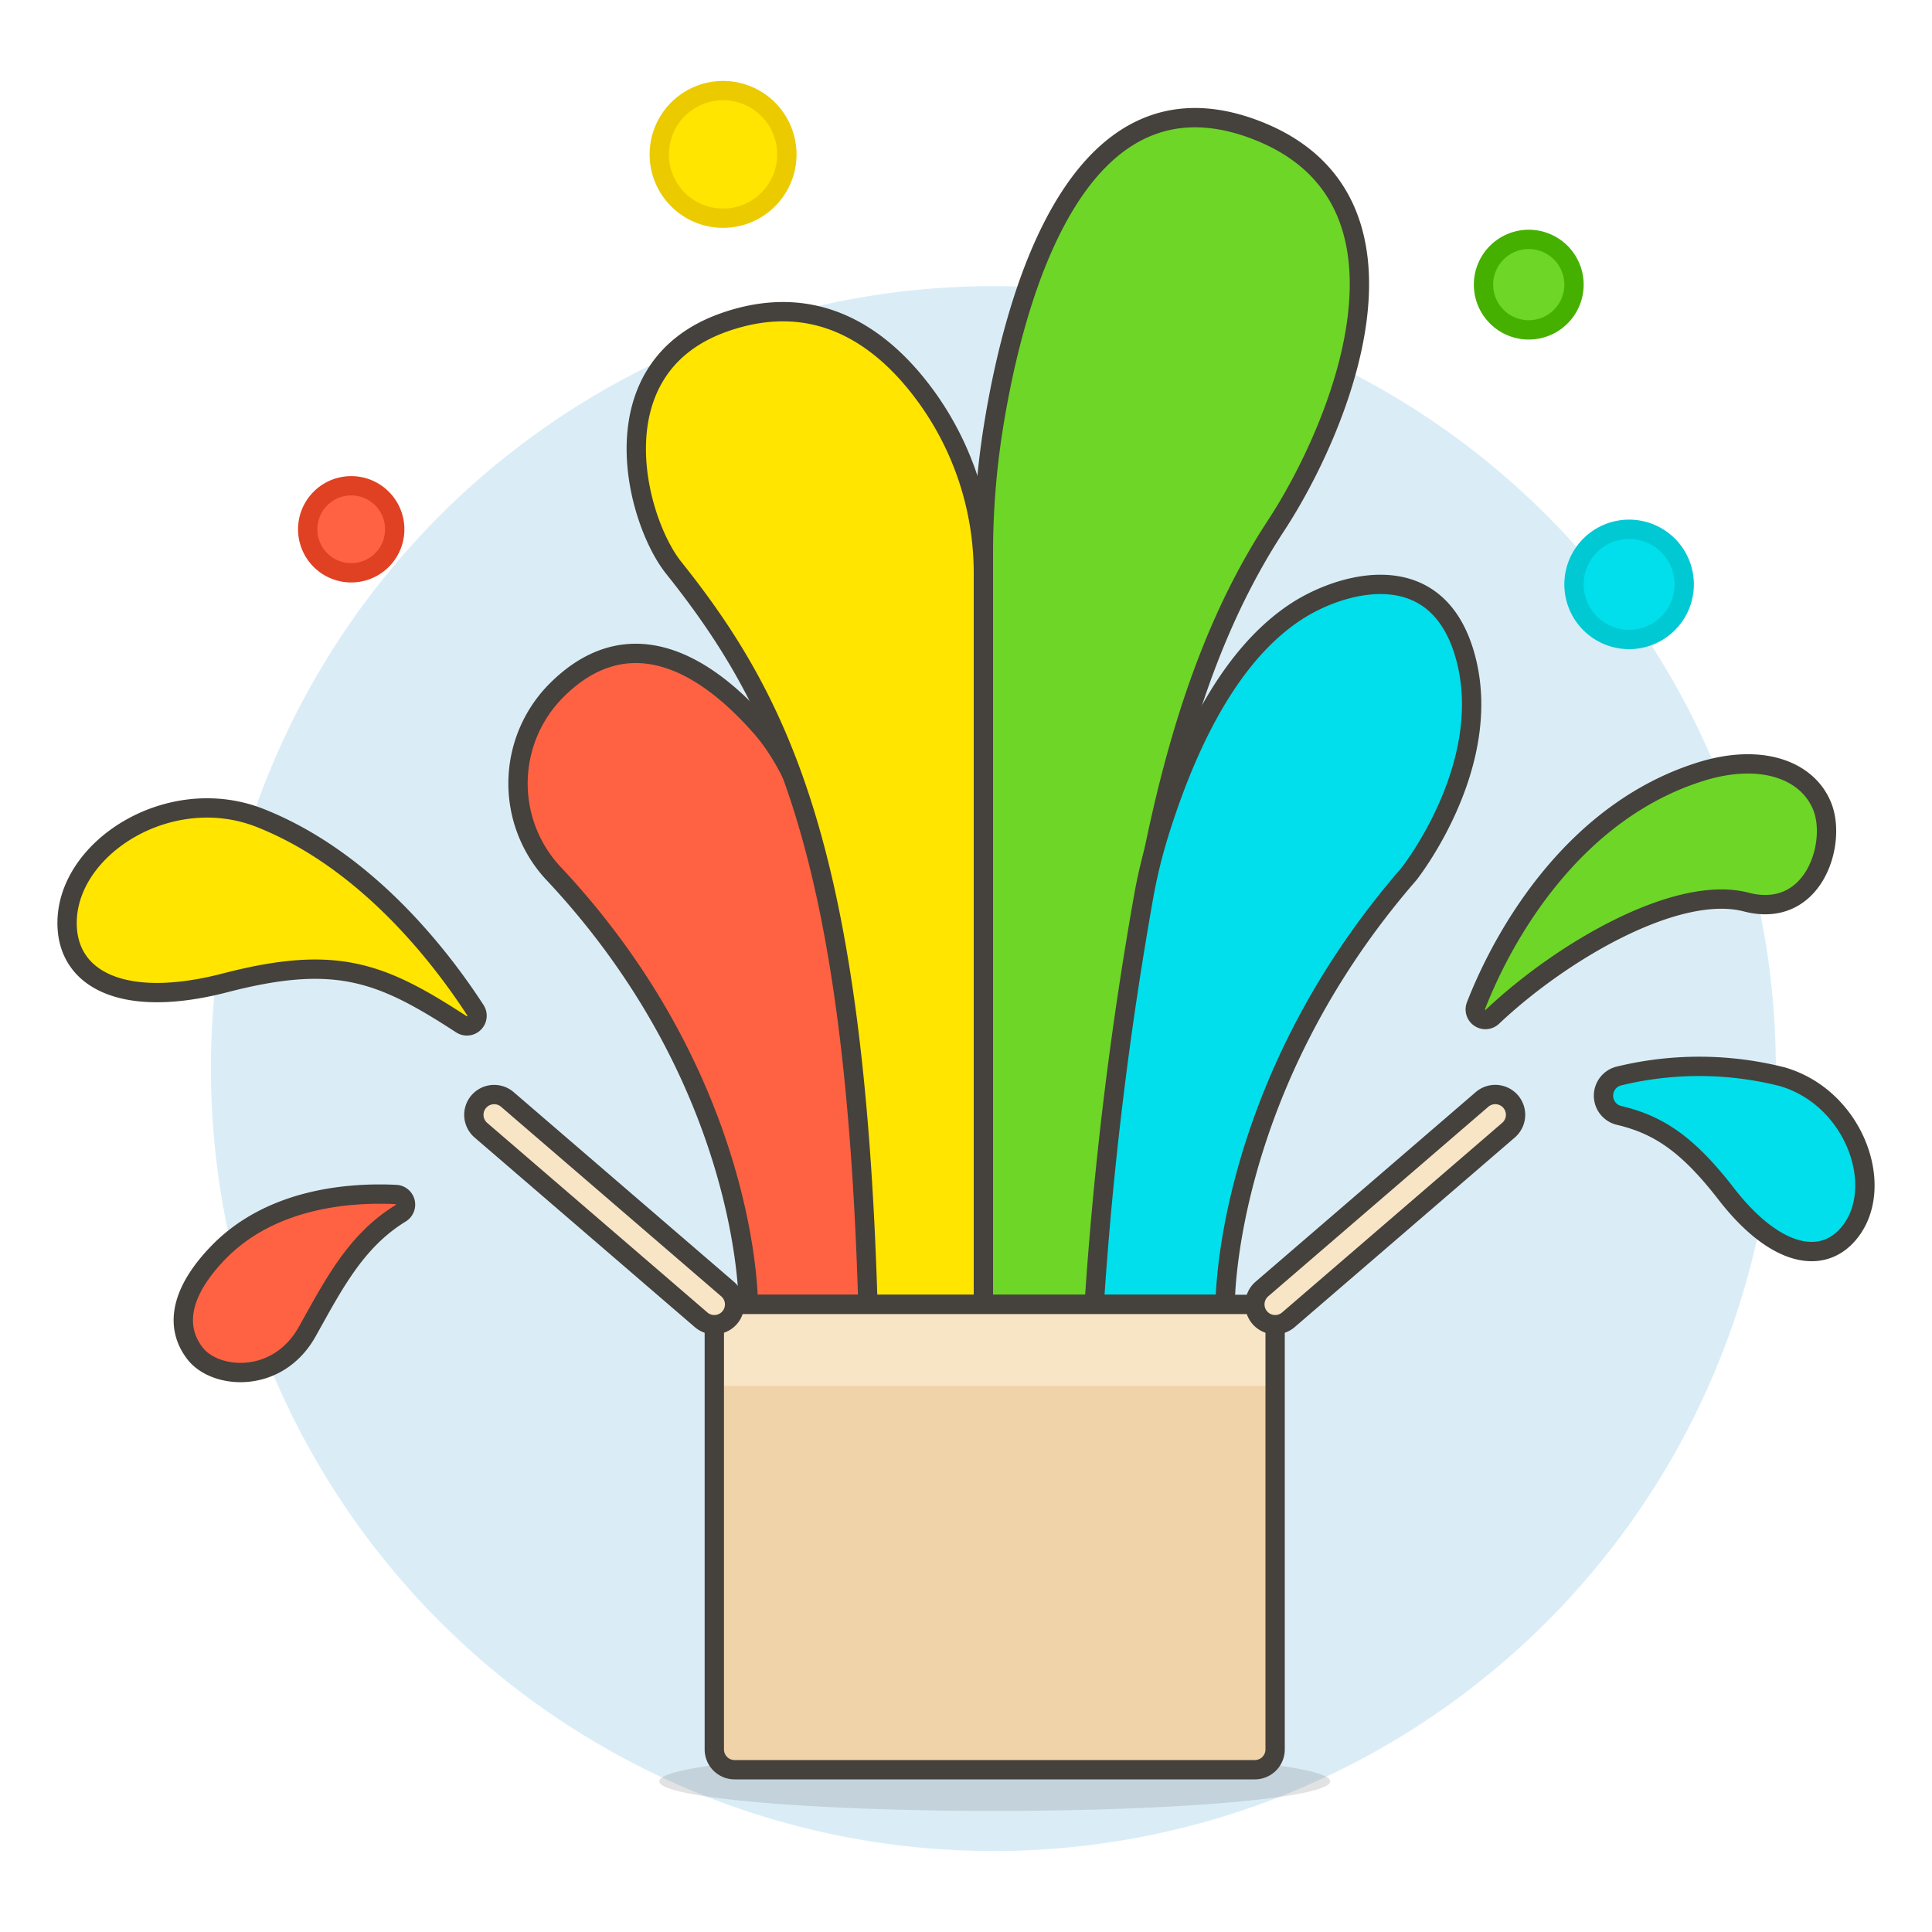
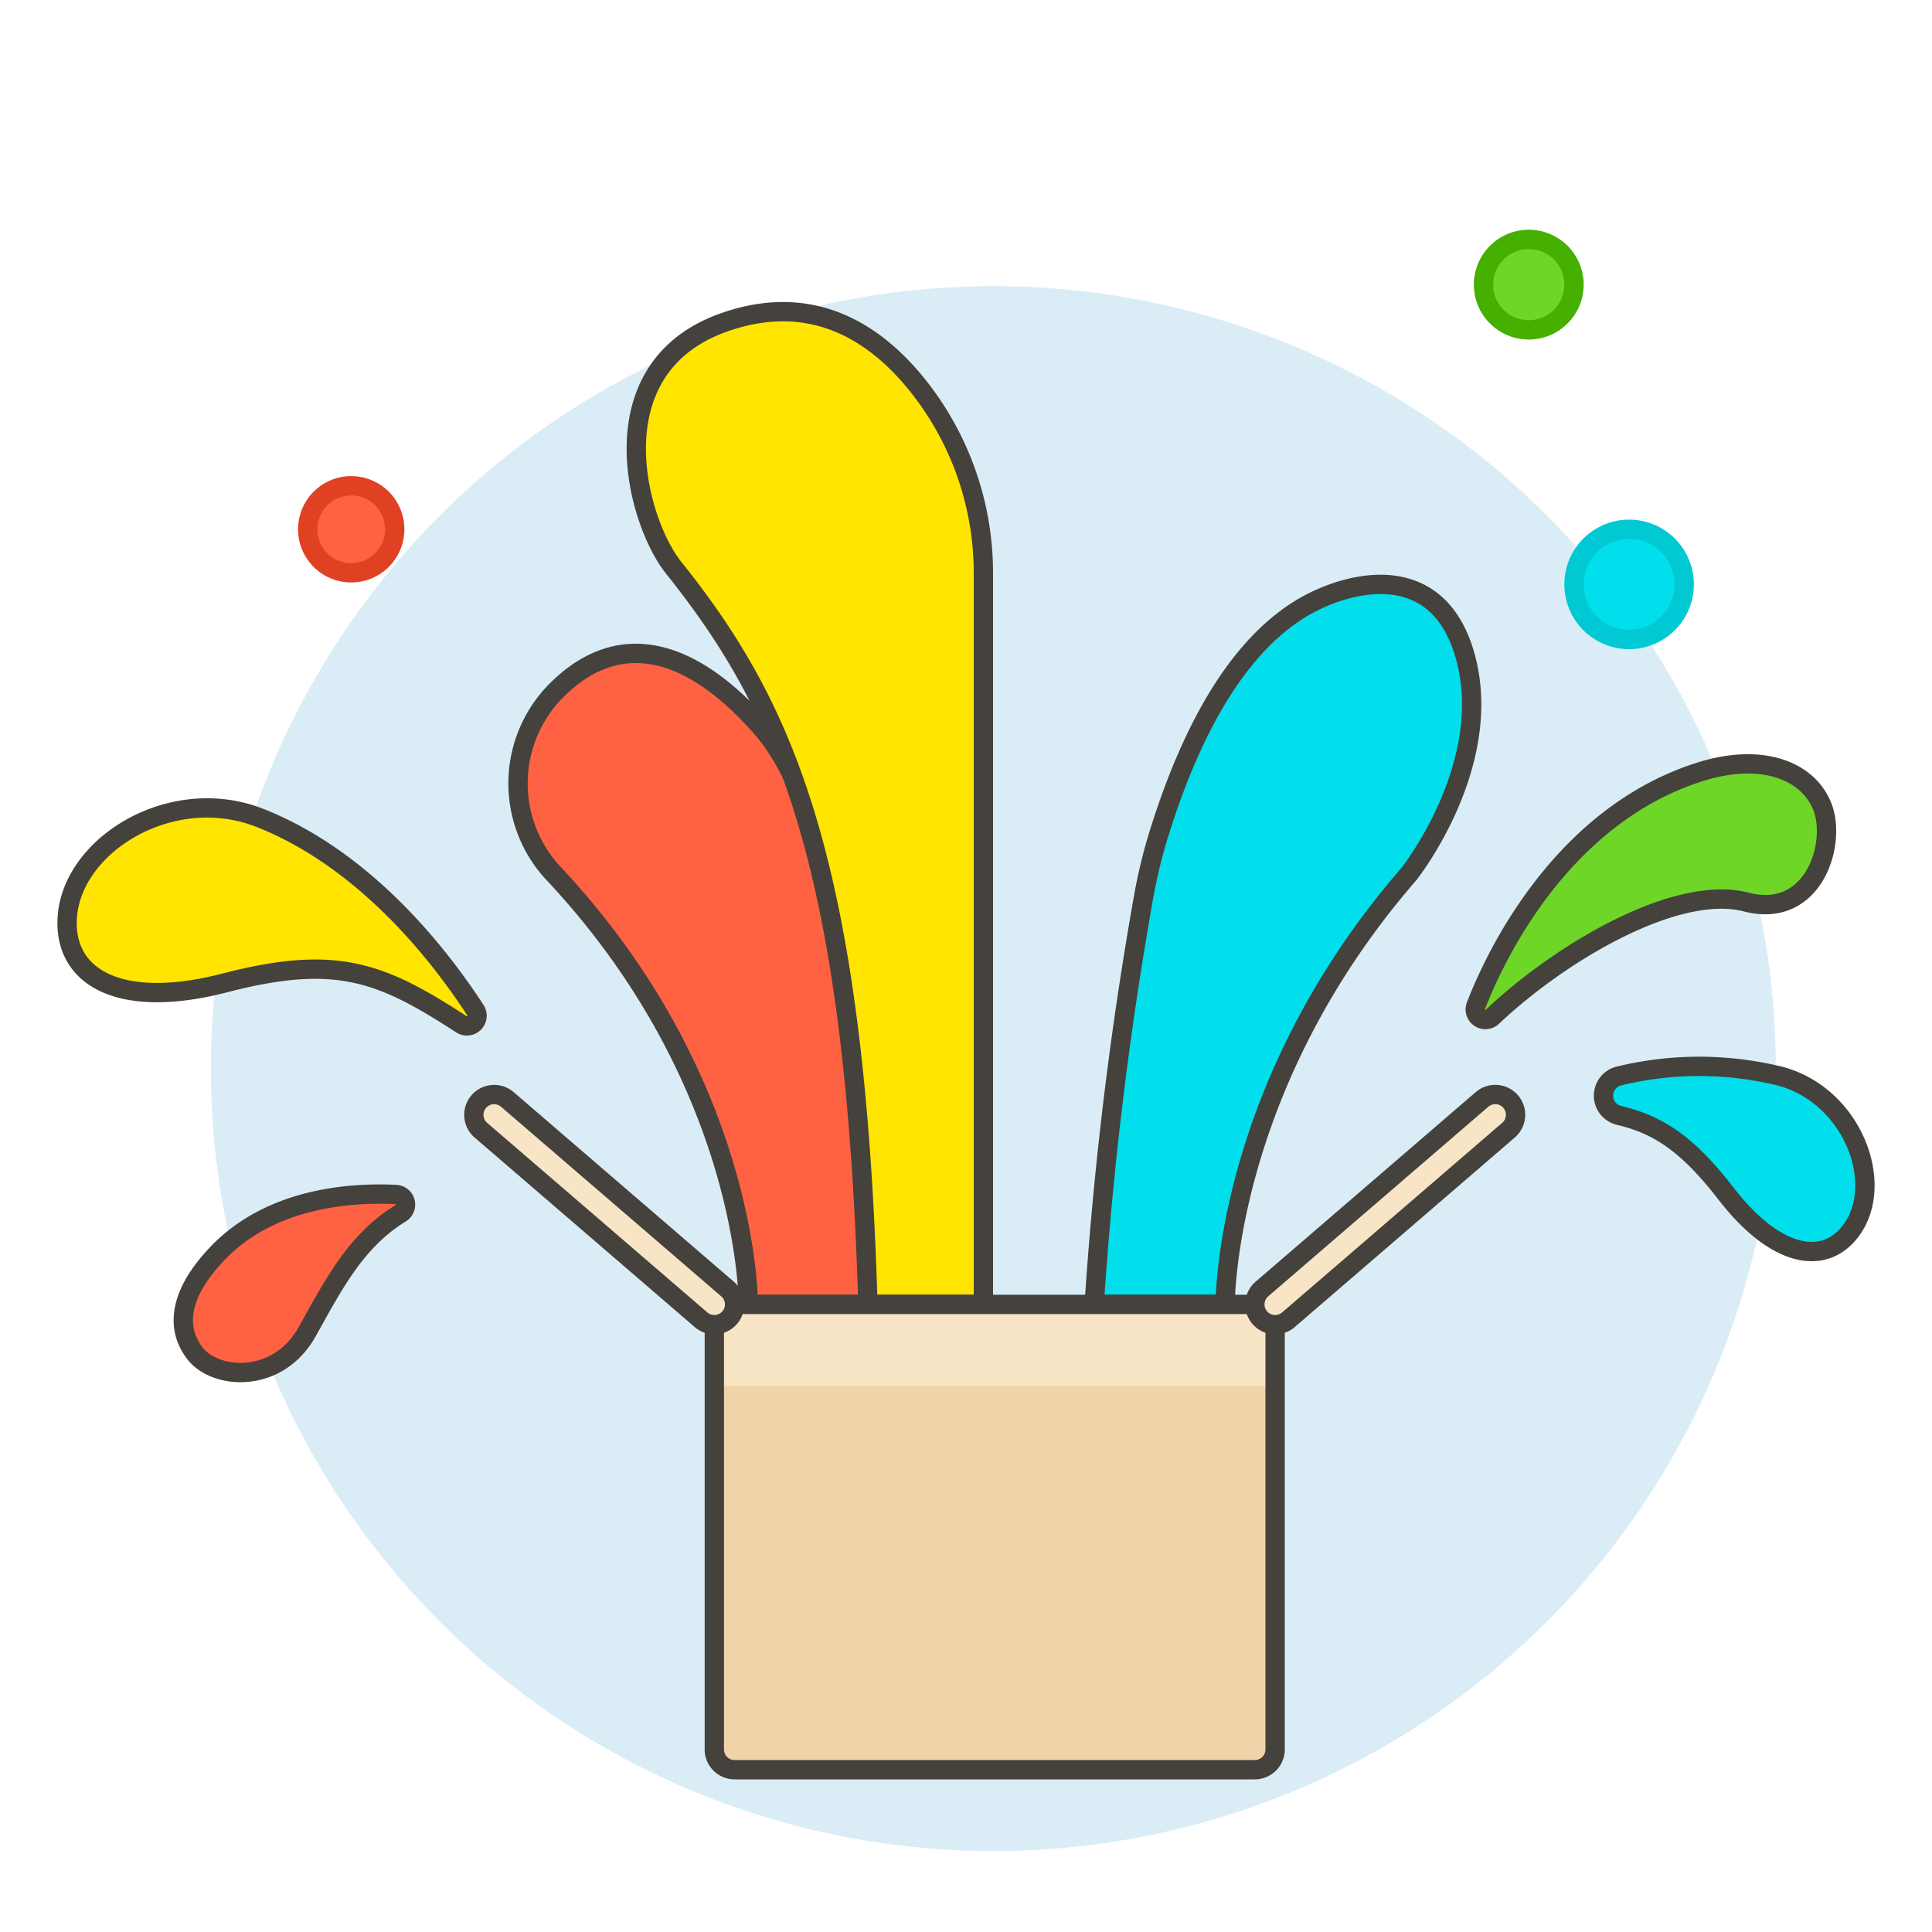
<svg xmlns="http://www.w3.org/2000/svg" viewBox="0 0 100 100" id="Color-Explosion--Streamline-Ux.svg" height="100" width="100">
  <desc>Color Explosion Streamline Illustration: https://streamlinehq.com</desc>
  <path d="M11.417 55.31a40 40 0 1 0 80 0 40 40 0 1 0 -80 0Z" fill="#daedf7" stroke="#daedf7" stroke-width="1" />
-   <path d="M34.124 92.2a17.364 1.534 0 1 0 34.728 0 17.364 1.534 0 1 0 -34.728 0Z" fill="#45413c" opacity=".15" stroke-width="1" />
  <path d="M28.727 35.811a6.826 6.826 0 0 0 -0.15 9.32C38.83 56.007 38.732 67.516 38.732 67.516h6.433s0.157 -23.1 -5.738 -29.841C36 33.751 32.16 32.3 28.727 35.811Z" fill="#ff6242" stroke="#45413c" stroke-linecap="round" stroke-linejoin="round" stroke-width="1" />
  <path d="M34.871 29.389c5.609 7.028 9.365 14.9 10.052 38.127H50.9V29.663a15.548 15.548 0 0 0 -3.015 -9.208c-2.15 -2.925 -5.528 -5.475 -10.384 -3.777 -6.692 2.341 -4.601 10.245 -2.63 12.711Z" fill="#ffe500" stroke="#45413c" stroke-linecap="round" stroke-linejoin="round" stroke-width="1" />
-   <path d="M51.422 22.076a41.267 41.267 0 0 0 -0.522 6.491v38.949h5.977c1.476 -20.613 3.847 -32.19 9.168 -40.307 3.3 -5.034 8.261 -16.886 -1.014 -20.473 -9.224 -3.567 -12.505 8.493 -13.609 15.34Z" fill="#6dd627" stroke="#45413c" stroke-linecap="round" stroke-linejoin="round" stroke-width="1" />
  <path d="M75.893 34.166c-1.409 -5.566 -6.516 -4.01 -8.8 -2.514 -3.3 2.157 -5.553 6.518 -7.1 11.479a27.421 27.421 0 0 0 -0.763 3.083 192.622 192.622 0 0 0 -2.594 21.3h6.78s-0.096 -11.214 9.51 -22.275c0 0 4.374 -5.507 2.967 -11.073Z" fill="#00dfeb" stroke="#45413c" stroke-linecap="round" stroke-linejoin="round" stroke-width="1" />
  <path d="M64.953 91.6h-26.93a1.05 1.05 0 0 1 -1.05 -1.05V67.515H66v23.031a1.05 1.05 0 0 1 -1.047 1.054Z" fill="#f0d3a8" stroke-width="1" />
  <path d="M36.973 67.515h29.03v4.222h-29.03z" fill="#f7e5c6" stroke-width="1" />
  <path d="M64.953 91.6h-26.93a1.05 1.05 0 0 1 -1.05 -1.05V67.515H66v23.031a1.05 1.05 0 0 1 -1.047 1.054Z" fill="none" stroke="#45413c" stroke-linecap="round" stroke-linejoin="round" stroke-width="1" />
  <path d="M66 68.565a1.05 1.05 0 0 1 -0.685 -1.845l11.395 -9.814a1.05 1.05 0 0 1 1.37 1.592l-11.392 9.813a1.044 1.044 0 0 1 -0.688 0.254Z" fill="#f7e5c6" stroke="#45413c" stroke-width="1" />
  <path d="M36.972 68.565a1.044 1.044 0 0 1 -0.685 -0.254L24.892 58.5a1.05 1.05 0 0 1 1.37 -1.592l11.395 9.812a1.049 1.049 0 0 1 -0.685 1.845Z" fill="#f7e5c6" stroke="#45413c" stroke-width="1" />
  <path d="M94.343 41.805c0.717 1.92 -0.493 5.787 -3.965 4.884 -3.558 -0.925 -9.517 2.524 -13.133 5.939a0.525 0.525 0 0 1 -0.85 -0.572c1.5 -3.849 5.122 -10.053 11.582 -12.1 3.223 -1.024 5.648 -0.071 6.366 1.849Z" fill="#6dd627" stroke="#45413c" stroke-linecap="round" stroke-linejoin="round" stroke-width="1" />
  <path d="M10.087 70.043c1.047 1.369 4.281 1.619 5.811 -1.112 1.346 -2.4 2.5 -4.7 4.84 -6.132a0.525 0.525 0 0 0 -0.247 -0.973c-2.37 -0.114 -6.47 0.173 -9.221 3.037 -1.947 2.028 -2.23 3.812 -1.183 5.18Z" fill="#ff6242" stroke="#45413c" stroke-linecap="round" stroke-linejoin="round" stroke-width="1" />
  <path d="M3.475 47.629c-0.1 3.027 2.825 4.631 8.176 3.243 5.764 -1.495 8.091 -0.546 12.229 2.143a0.525 0.525 0 0 0 0.727 -0.726c-1.81 -2.791 -5.654 -7.777 -11.135 -9.948 -4.618 -1.829 -9.872 1.435 -9.997 5.288Z" fill="#ffe500" stroke="#45413c" stroke-linecap="round" stroke-linejoin="round" stroke-width="1" />
  <path d="M95.838 63.653c-1.363 1.891 -3.9 1.491 -6.5 -1.872 -1.978 -2.553 -3.487 -3.564 -5.531 -4.046a1.05 1.05 0 0 1 0.02 -2.049 17.527 17.527 0 0 1 8.416 0.043c3.668 1.059 5.33 5.517 3.595 7.924Z" fill="#00dfeb" stroke="#45413c" stroke-linecap="round" stroke-linejoin="round" stroke-width="1" />
-   <path d="M34.124 7.992a3.302 3.302 0 1 0 6.604 0 3.302 3.302 0 1 0 -6.604 0Z" fill="#ffe500" stroke="#ebcb00" stroke-linecap="round" stroke-linejoin="round" stroke-width="1" />
  <path d="M15.927 27.396a2.252 2.252 0 1 0 4.504 0 2.252 2.252 0 1 0 -4.504 0Z" fill="#ff6242" stroke="#e04122" stroke-linecap="round" stroke-linejoin="round" stroke-width="1" />
  <path d="M81.47 30.248a2.852 2.852 0 1 0 5.704 0 2.852 2.852 0 1 0 -5.704 0Z" fill="#00dfeb" stroke="#00c9d4" stroke-linecap="round" stroke-linejoin="round" stroke-width="1" />
  <path d="M76.786 14.733a2.342 2.342 0 1 0 4.684 0 2.342 2.342 0 1 0 -4.684 0Z" fill="#6dd627" stroke="#46b000" stroke-linecap="round" stroke-linejoin="round" stroke-width="1" />
</svg>